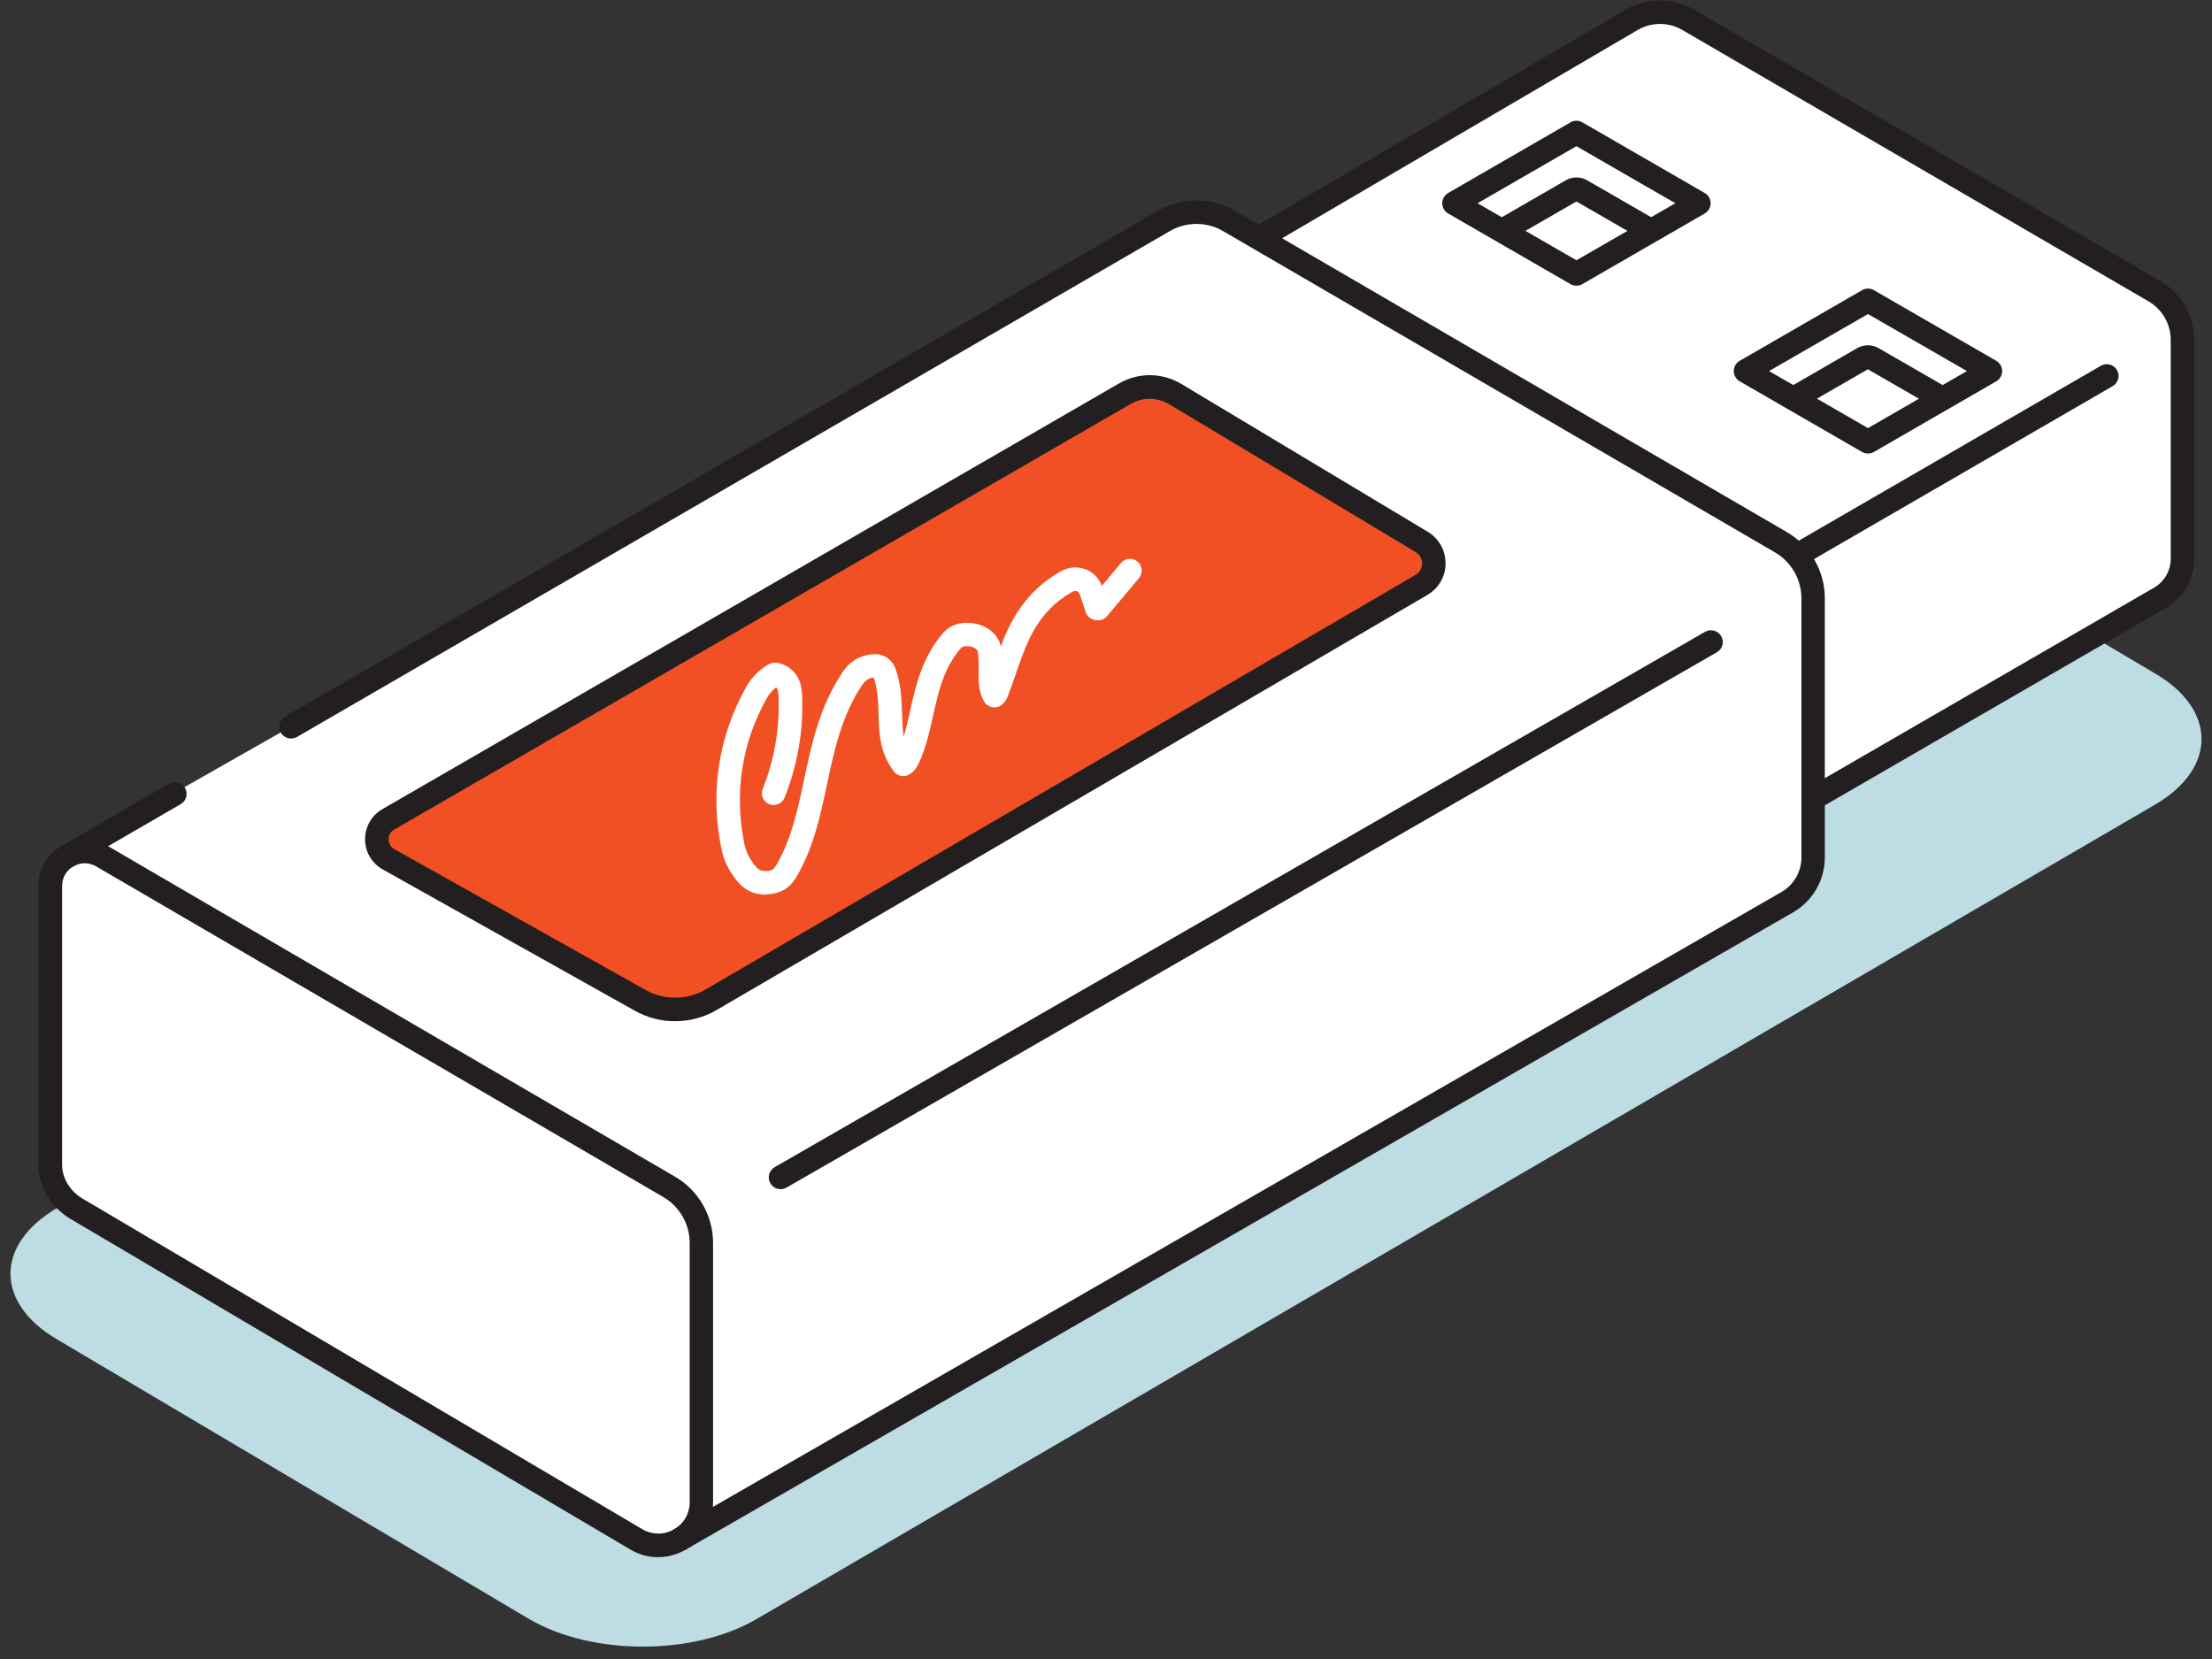
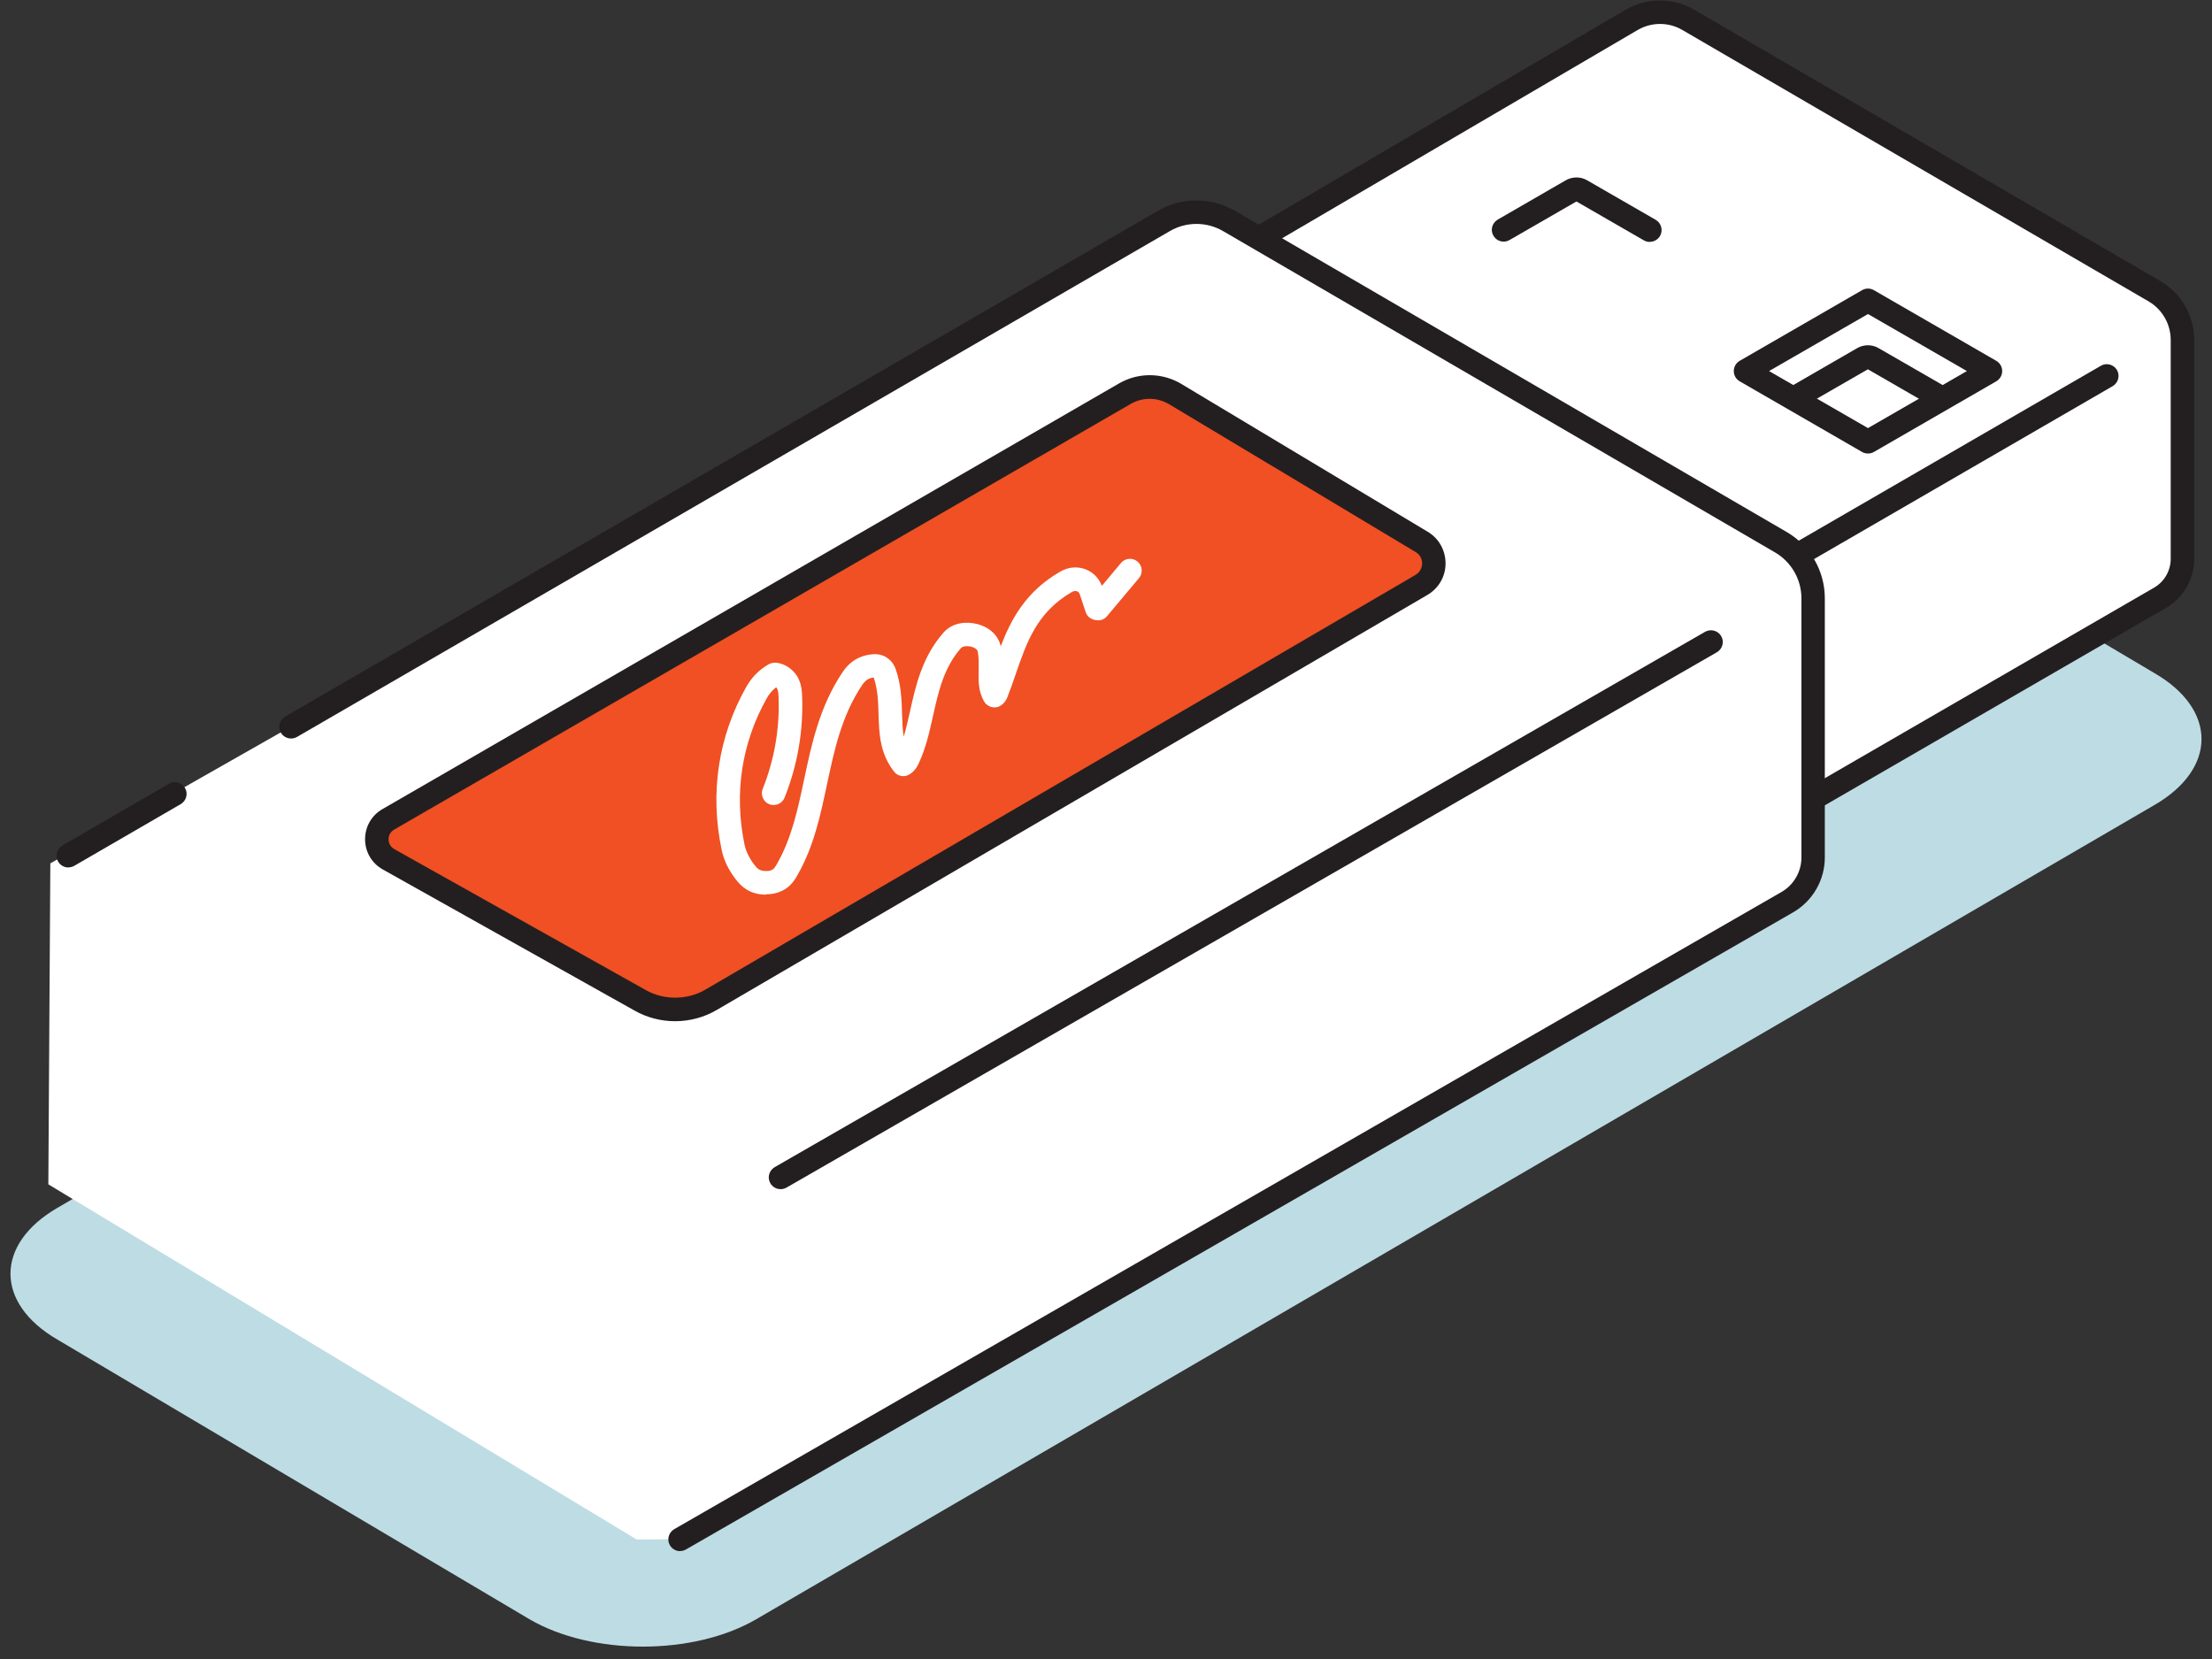
<svg xmlns="http://www.w3.org/2000/svg" width="144" height="108" viewBox="0 0 144 108" fill="none">
  <rect x="0" y="0" width="144" height="108" fill="#333333" stroke="none" />
  <path d="M140.263 52.4L49.215 105.42C45.142 107.785 38.55 107.785 34.484 105.42L3.737 87.205C-0.336 84.84 -0.336 80.996 3.737 78.63L94.785 25.611C98.858 23.245 105.45 23.245 109.516 25.611L140.263 43.825C144.336 46.191 144.336 50.034 140.263 52.4Z" fill="#BEDCE3" />
  <path d="M18.942 47.309L75.751 14.387C77.053 13.621 78.684 13.621 79.993 14.372L115.924 35.288C117.225 36.039 118.037 37.44 118.037 38.948V55.823C118.037 57.017 117.394 58.127 116.36 58.724L44.277 100.206L41.451 100.221L3.147 77.099L3.277 56.205L18.942 47.301V47.309Z" fill="white" />
  <path d="M82.106 15.413L106.208 1.294C107.341 0.628 108.75 0.628 109.891 1.279L140.24 18.95C141.373 19.601 142.07 20.818 142.07 22.127V36.383C142.07 37.432 141.511 38.404 140.608 38.925L118.313 51.826" fill="white" />
  <path d="M126.375 26.675C126.245 26.675 126.115 26.644 125.992 26.575L121.597 24.041L117.241 26.552C116.873 26.759 116.406 26.637 116.192 26.269C115.978 25.901 116.108 25.434 116.475 25.22L120.901 22.663C121.329 22.418 121.865 22.41 122.294 22.663L126.758 25.235C127.125 25.45 127.248 25.917 127.041 26.284C126.895 26.529 126.643 26.667 126.375 26.667V26.675Z" fill="#231F20" />
  <path d="M118.32 52.591C118.052 52.591 117.8 52.453 117.654 52.208C117.44 51.841 117.57 51.374 117.93 51.16L140.225 38.259C140.891 37.876 141.312 37.156 141.312 36.383V22.127C141.312 21.093 140.753 20.129 139.865 19.616L109.508 1.945C108.612 1.424 107.494 1.432 106.599 1.96L82.497 16.078C82.129 16.293 81.662 16.17 81.448 15.803C81.233 15.435 81.356 14.968 81.723 14.754L105.825 0.636C107.196 -0.168 108.903 -0.168 110.274 0.621L140.631 18.291C141.993 19.08 142.843 20.55 142.843 22.127V36.383C142.843 37.7 142.131 38.932 140.99 39.583L118.695 52.484C118.573 52.553 118.443 52.584 118.313 52.584L118.32 52.591Z" fill="#231F20" />
  <path d="M117.149 36.827C116.889 36.827 116.628 36.689 116.483 36.444C116.268 36.077 116.399 35.61 116.758 35.395L136.764 23.812C137.132 23.597 137.599 23.727 137.813 24.087C138.027 24.455 137.897 24.922 137.537 25.136L117.532 36.72C117.409 36.789 117.279 36.819 117.149 36.819V36.827Z" fill="#231F20" />
-   <path d="M42.86 101.377C42.233 101.377 41.612 101.208 41.061 100.887L4.602 79.357C3.316 78.599 2.512 77.252 2.504 75.835V57.675C2.504 56.588 3.063 55.615 4.005 55.072C4.947 54.528 6.072 54.528 7.014 55.072L43.932 76.594C45.471 77.482 46.42 79.135 46.42 80.912V97.794C46.42 99.088 45.747 100.244 44.629 100.887C44.085 101.201 43.465 101.369 42.853 101.369L42.86 101.377ZM5.521 56.197C5.268 56.197 5.015 56.266 4.778 56.396C4.319 56.664 4.043 57.139 4.043 57.675V75.828C4.043 76.701 4.564 77.55 5.383 78.033L41.834 99.562C42.455 99.922 43.243 99.93 43.871 99.562C44.514 99.195 44.897 98.536 44.897 97.794V80.912C44.897 79.679 44.231 78.531 43.166 77.918L6.248 56.396C6.018 56.266 5.766 56.197 5.513 56.197H5.521Z" fill="#231F20" />
  <path d="M4.449 56.473C4.189 56.473 3.928 56.335 3.783 56.09C3.569 55.723 3.699 55.256 4.059 55.041L10.995 51.022C11.363 50.808 11.83 50.938 12.044 51.298C12.258 51.665 12.128 52.132 11.768 52.346L4.832 56.366C4.709 56.435 4.579 56.466 4.449 56.466V56.473Z" fill="#231F20" />
  <path d="M44.277 100.979C44.009 100.979 43.756 100.841 43.611 100.596C43.396 100.229 43.527 99.762 43.894 99.547L115.978 58.066C116.774 57.606 117.272 56.749 117.272 55.822V38.948C117.272 37.715 116.605 36.567 115.541 35.954L79.611 15.038C78.539 14.417 77.206 14.425 76.142 15.053L19.333 47.975C18.965 48.189 18.498 48.059 18.284 47.699C18.07 47.332 18.2 46.865 18.559 46.65L75.369 13.728C76.908 12.825 78.829 12.825 80.376 13.713L116.307 34.63C117.846 35.518 118.795 37.172 118.795 38.948V55.822C118.795 57.292 118.007 58.655 116.736 59.39L44.652 100.872C44.529 100.941 44.399 100.971 44.269 100.971L44.277 100.979Z" fill="#231F20" />
  <path d="M50.815 77.413C50.547 77.413 50.294 77.275 50.149 77.03C49.935 76.663 50.065 76.196 50.432 75.981L111.001 41.13C111.368 40.923 111.835 41.046 112.05 41.413C112.264 41.781 112.134 42.248 111.767 42.462L51.198 77.314C51.075 77.382 50.945 77.413 50.815 77.413Z" fill="#231F20" />
  <path d="M121.605 29.523C121.475 29.523 121.337 29.492 121.222 29.424L113.252 24.822C113.014 24.684 112.869 24.432 112.869 24.156C112.869 23.88 113.014 23.628 113.252 23.49L121.222 18.889C121.459 18.751 121.75 18.751 121.988 18.889L129.958 23.49C130.195 23.628 130.341 23.88 130.341 24.156C130.341 24.432 130.195 24.684 129.958 24.822L121.988 29.424C121.873 29.492 121.735 29.523 121.605 29.523ZM115.166 24.156L121.605 27.869L128.044 24.156L121.605 20.443L115.166 24.156Z" fill="#231F20" />
  <path d="M107.402 15.75C107.272 15.75 107.142 15.719 107.02 15.65L102.625 13.116L98.269 15.627C97.901 15.842 97.434 15.711 97.22 15.344C97.005 14.976 97.135 14.509 97.503 14.295L101.928 11.738C102.357 11.493 102.893 11.485 103.322 11.738L107.785 14.31C108.153 14.525 108.275 14.992 108.069 15.359C107.923 15.604 107.67 15.742 107.402 15.742V15.75Z" fill="#231F20" />
-   <path d="M102.625 18.598C102.495 18.598 102.357 18.567 102.242 18.498L94.272 13.897C94.035 13.759 93.889 13.506 93.889 13.231C93.889 12.955 94.035 12.702 94.272 12.565L102.242 7.963C102.479 7.825 102.77 7.825 103.008 7.963L110.978 12.565C111.215 12.702 111.361 12.955 111.361 13.231C111.361 13.506 111.215 13.759 110.978 13.897L103.008 18.498C102.893 18.567 102.755 18.598 102.625 18.598ZM96.186 13.231L102.625 16.944L109.064 13.231L102.625 9.517L96.186 13.231Z" fill="#231F20" />
  <path d="M43.947 65.714C43.167 65.714 42.386 65.515 41.689 65.124L25.297 55.937C24.822 55.669 24.539 55.186 24.531 54.643C24.531 54.099 24.807 53.609 25.274 53.341L73.233 25.626C74.243 25.044 75.499 25.051 76.502 25.648L92.542 35.272C93.039 35.571 93.338 36.099 93.33 36.673C93.33 37.255 93.024 37.776 92.526 38.067L46.275 65.078C45.555 65.499 44.751 65.706 43.94 65.706L43.947 65.714Z" fill="#F05023" />
  <path d="M43.947 66.48C43.021 66.48 42.11 66.243 41.314 65.791L24.922 56.603C24.202 56.198 23.773 55.47 23.766 54.643C23.766 53.824 24.179 53.089 24.891 52.676L72.85 24.96C74.106 24.233 75.652 24.248 76.9 24.991L92.94 34.615C93.675 35.051 94.104 35.824 94.104 36.682C94.104 37.539 93.652 38.305 92.917 38.734L46.666 65.745C45.846 66.227 44.904 66.48 43.947 66.48ZM74.848 25.963C74.427 25.963 73.998 26.07 73.615 26.292L25.657 54.008C25.427 54.146 25.289 54.376 25.297 54.643C25.297 54.911 25.435 55.141 25.672 55.279L42.064 64.466C43.228 65.117 44.744 65.109 45.9 64.436L92.151 37.425C92.419 37.264 92.572 36.996 92.58 36.682C92.58 36.368 92.427 36.1 92.159 35.939L76.111 26.315C75.721 26.086 75.284 25.963 74.848 25.963Z" fill="#231F20" />
  <path d="M49.881 58.241C49.881 58.241 49.835 58.241 49.82 58.241C48.779 58.218 48.258 57.713 47.875 57.215C47.416 56.611 47.11 55.975 46.98 55.324C46.199 51.626 46.758 47.951 48.587 44.705C48.932 44.1 49.399 43.618 50.027 43.251C50.119 43.197 50.211 43.166 50.318 43.151C50.724 43.097 51.168 43.312 51.42 43.503C52.086 44.024 52.194 44.675 52.217 45.302C52.308 47.576 51.918 49.812 51.076 51.925C50.922 52.316 50.478 52.507 50.08 52.354C49.69 52.201 49.498 51.749 49.652 51.358C50.417 49.437 50.762 47.423 50.685 45.356C50.67 44.95 50.616 44.835 50.524 44.743C50.272 44.943 50.073 45.172 49.92 45.448C48.273 48.373 47.776 51.672 48.472 55.003C48.564 55.424 48.771 55.853 49.093 56.281C49.33 56.588 49.468 56.695 49.851 56.703C49.989 56.71 50.103 56.687 50.172 56.664C50.348 56.603 50.417 56.526 50.593 56.22C51.535 54.559 51.933 52.706 52.347 50.746C52.844 48.403 53.357 45.984 54.858 43.748C55.363 42.99 56.098 42.6 56.994 42.584C57.576 42.592 58.089 42.967 58.288 43.503C58.671 44.552 58.694 45.578 58.724 46.474C58.74 47.033 58.755 47.515 58.831 47.959C58.992 47.423 59.115 46.864 59.245 46.29C59.612 44.636 60.033 42.768 61.412 41.191C62.017 40.494 62.966 40.448 63.647 40.632C64.436 40.846 64.995 41.382 65.148 42.071C65.822 40.31 66.786 38.511 68.984 37.233C69.435 36.965 69.91 36.88 70.392 36.98C71.013 37.11 71.495 37.531 71.732 38.136L72.973 36.651C73.248 36.329 73.731 36.283 74.052 36.559C74.374 36.827 74.42 37.317 74.144 37.638L72.069 40.111C71.908 40.303 71.671 40.41 71.418 40.379C71.334 40.379 71.258 40.356 71.181 40.333C70.944 40.264 70.752 40.081 70.676 39.843L70.3 38.71C70.255 38.572 70.186 38.504 70.071 38.481C69.948 38.45 69.841 38.504 69.749 38.557C67.506 39.866 66.84 41.803 66.135 43.848C65.952 44.384 65.776 44.897 65.577 45.394C65.485 45.624 65.339 45.808 65.156 45.93C64.979 46.045 64.757 46.083 64.551 46.03C64.344 45.976 64.168 45.846 64.061 45.662C63.678 44.981 63.693 44.307 63.709 43.595C63.716 43.182 63.724 42.791 63.647 42.401C63.624 42.286 63.464 42.163 63.242 42.102C63.004 42.041 62.69 42.048 62.56 42.186C61.442 43.465 61.098 44.996 60.738 46.612C60.508 47.645 60.271 48.709 59.804 49.705C59.697 49.927 59.52 50.248 59.153 50.44C58.824 50.616 58.418 50.516 58.196 50.225C57.27 49.023 57.231 47.745 57.193 46.512C57.17 45.678 57.147 44.897 56.879 44.108C56.573 44.131 56.336 44.284 56.129 44.59C54.789 46.581 54.307 48.855 53.84 51.052C53.395 53.135 52.982 55.095 51.918 56.963C51.681 57.384 51.359 57.859 50.662 58.096C50.432 58.172 50.149 58.218 49.874 58.218L49.881 58.241Z" fill="white" />
</svg>